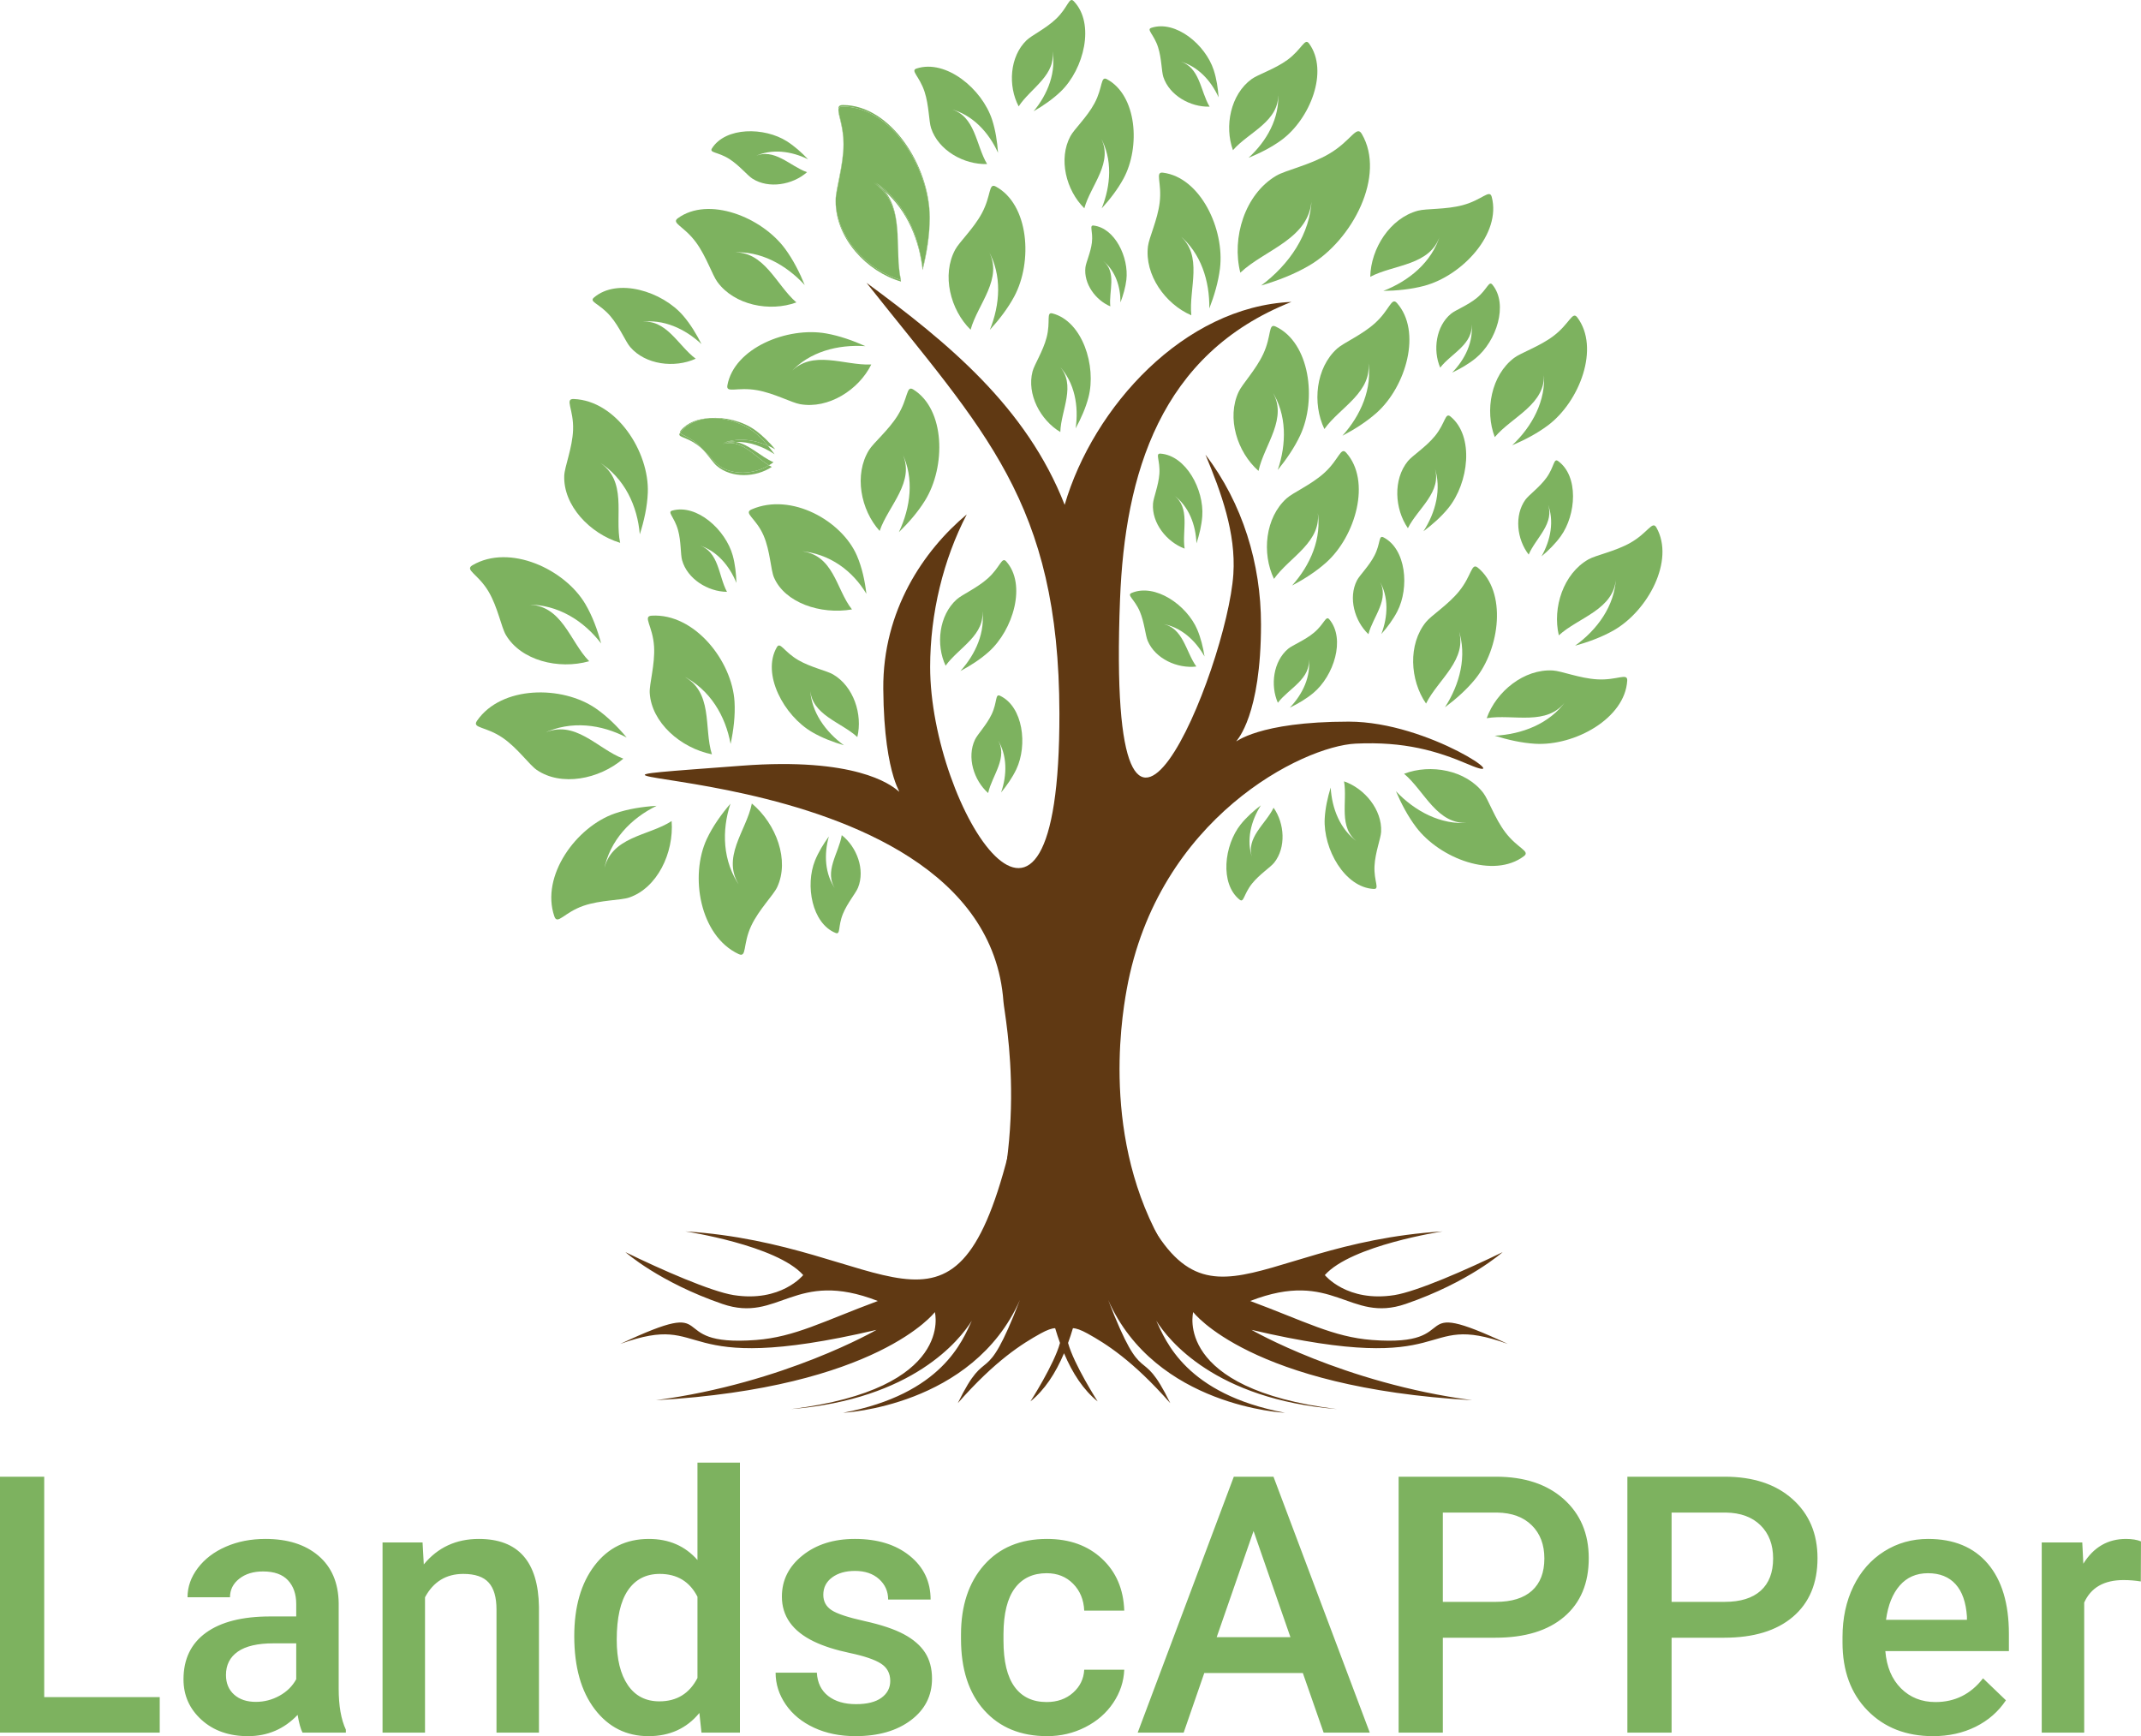
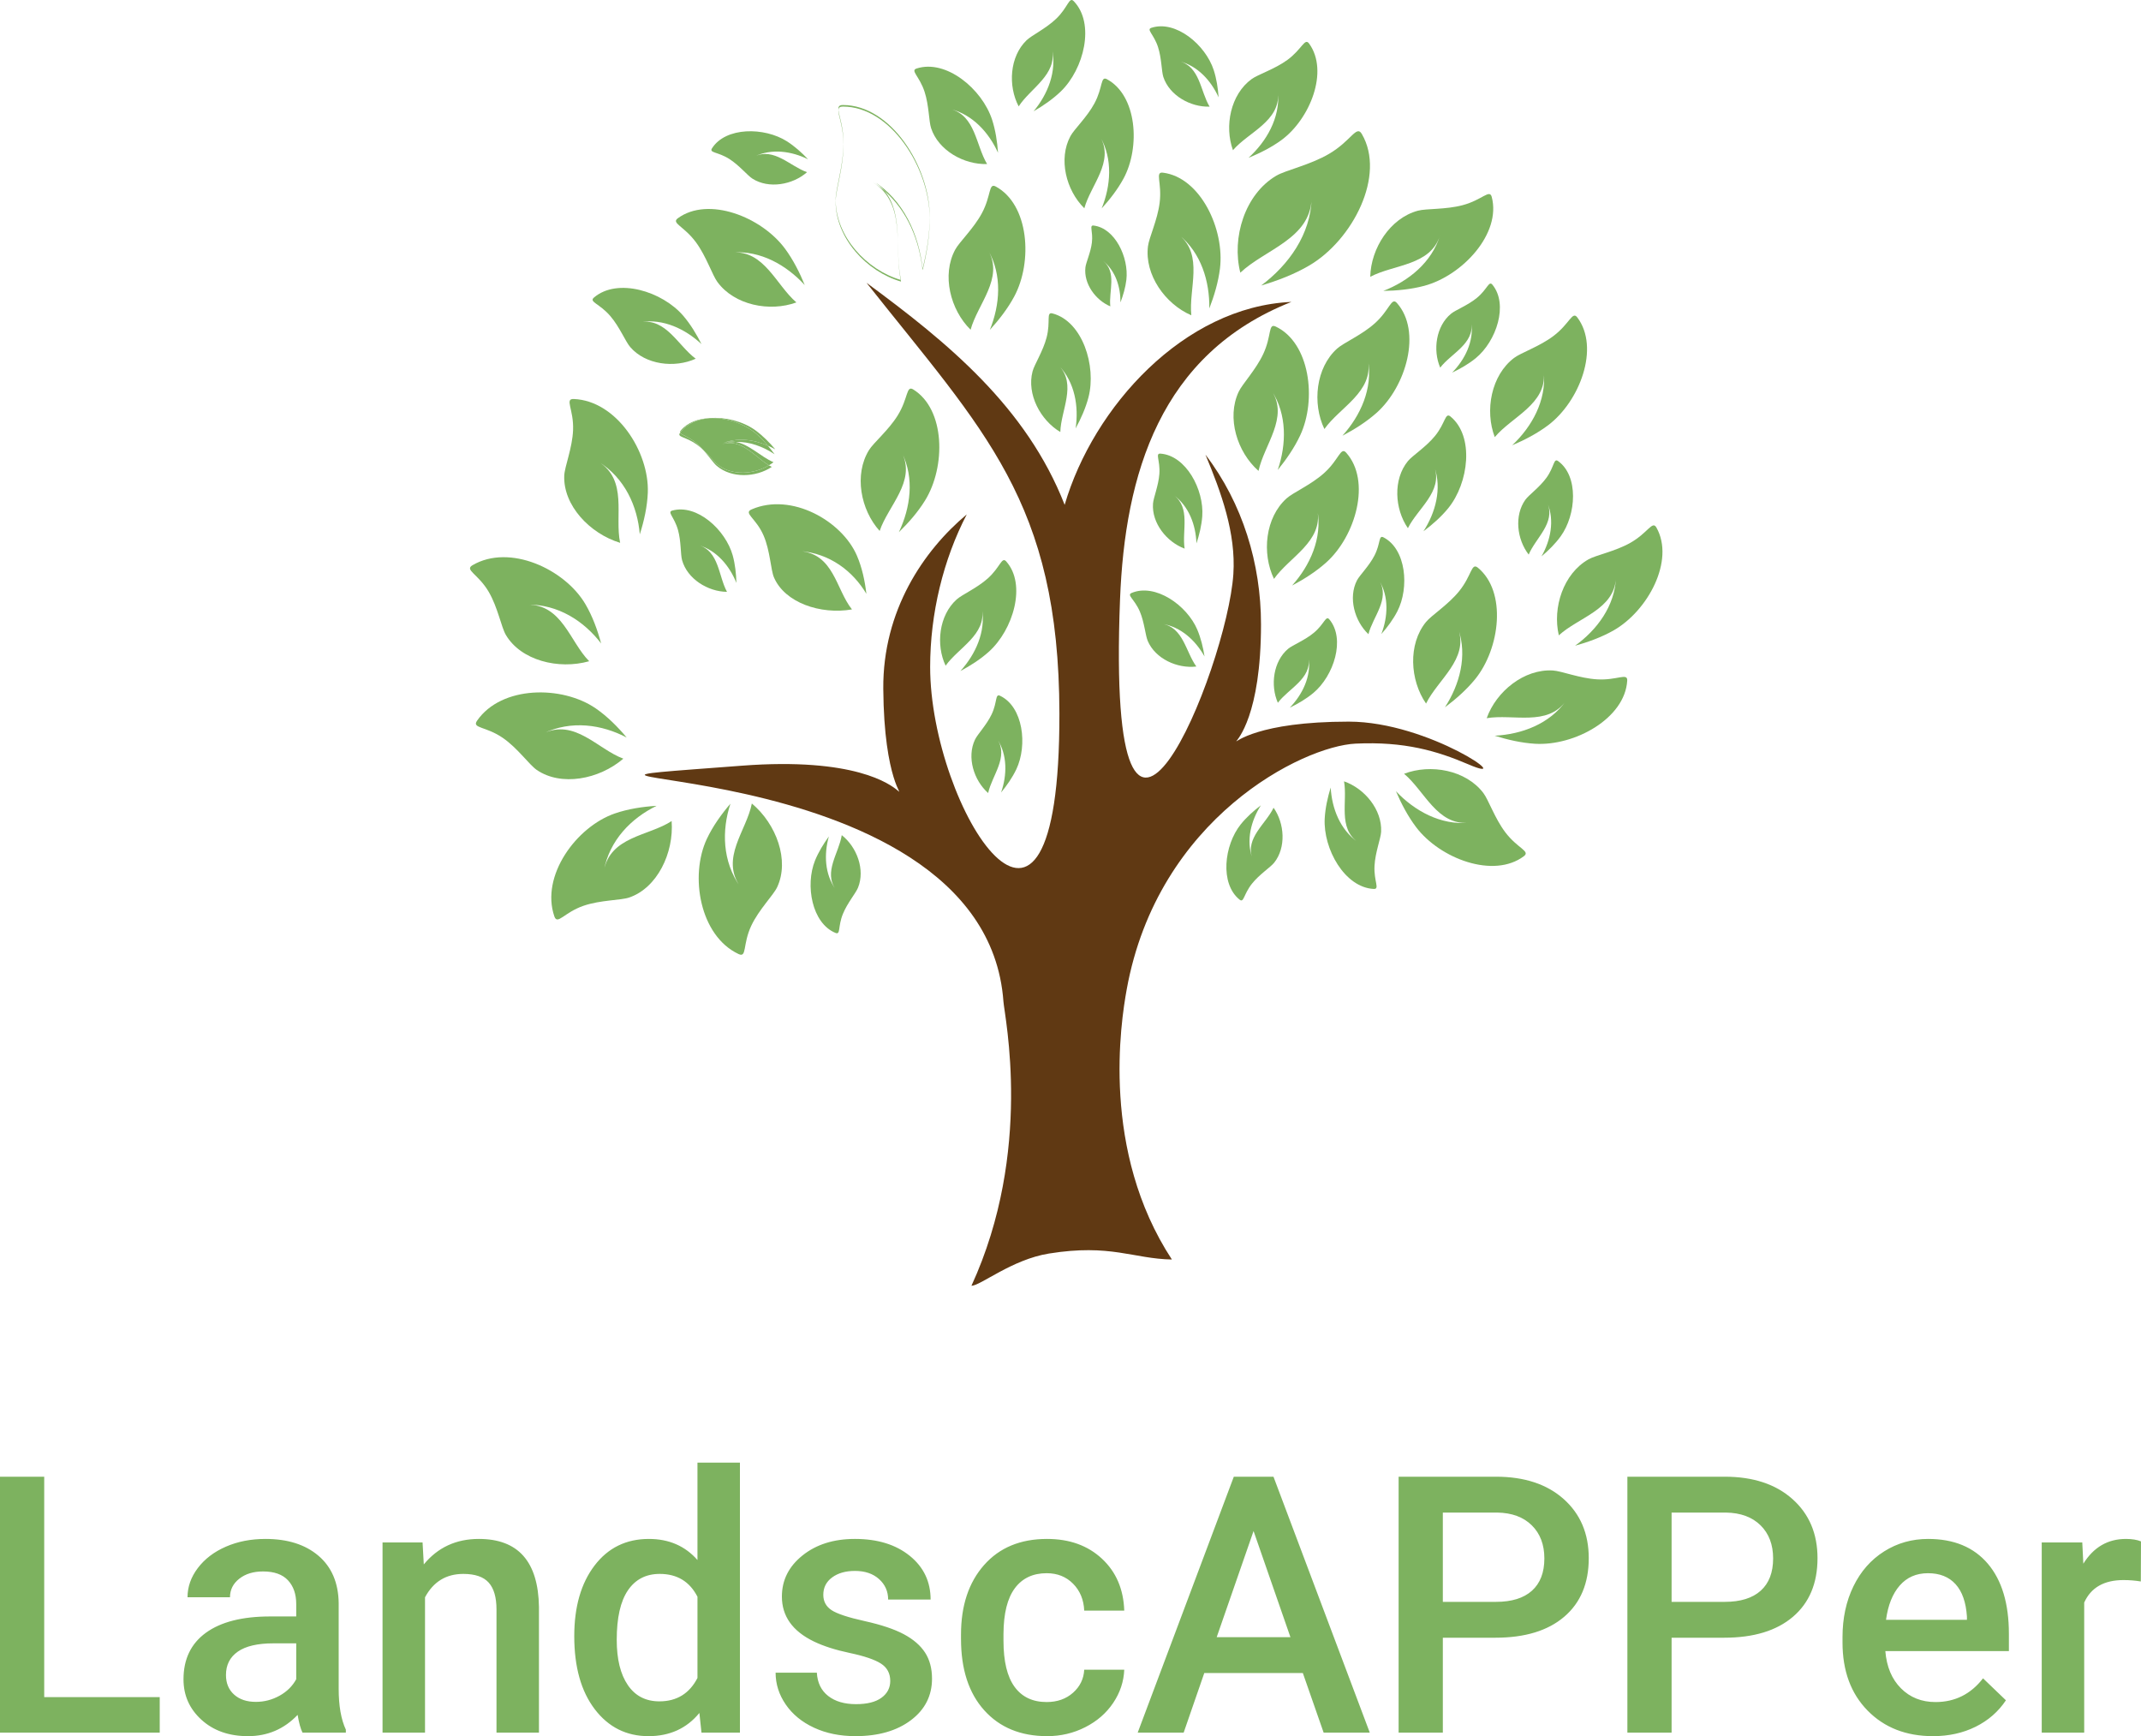
<svg xmlns="http://www.w3.org/2000/svg" version="1.1" id="Layer_1" x="0px" y="0px" width="380.836px" height="308.81px" viewBox="0 0 380.836 308.81" enable-background="new 0 0 380.836 308.81" xml:space="preserve">
  <g>
    <g>
      <path fill="#7DB25F" d="M160.209,49.787c0.021,0.007,0.041,0.015,0.062,0.021c-1.171-5.066,0.511-11.642-2.912-15.822    c-0.64-0.555-1.325-1.072-2.063-1.532C161.297,36.23,158.996,43.942,160.209,49.787z" />
      <path fill="#7DB25F" d="M150.038,25.638c-0.036,3.907-1.4,7.978-1.4,9.927c0,0.04,0.007,0.079,0.007,0.119    c0.065-2.028,1.396-6.066,1.396-9.923C150.041,25.717,150.038,25.679,150.038,25.638z" />
      <path fill="#7DB25F" d="M149.926,18.954c8.521,0,15.386,10.861,15.45,19.767c0-0.049,0.004-0.098,0.004-0.146    c0-8.929-6.893-19.896-15.454-19.896c-0.662,0-0.837,0.287-0.792,0.854C149.171,19.151,149.381,18.954,149.926,18.954z" />
      <path fill="#7DB25F" d="M149.134,19.532c-0.085,0.919,0.88,2.947,0.904,6.105c0-0.051,0.003-0.103,0.003-0.153    C150.041,22.542,149.216,20.566,149.134,19.532z" />
      <path fill="#7DB25F" d="M160.271,50.083c-0.022-0.097-0.042-0.197-0.062-0.296c-6.095-1.799-11.498-7.691-11.564-14.104    c-0.001,0.051-0.007,0.107-0.007,0.155C148.638,42.319,154.112,48.296,160.271,50.083z" />
      <path fill="#7DB25F" d="M155.295,32.177c0.842,0.529,1.515,1.14,2.063,1.808c4.06,3.523,6.168,8.791,6.753,14.064    c0.743-2.966,1.269-6.126,1.269-9.2c0-0.043-0.002-0.086-0.004-0.129c-0.016,3.028-0.532,6.135-1.265,9.054    C163.433,41.669,160.721,35.567,155.295,32.177z" />
-       <path fill="#7DB25F" d="M160.209,49.787c-1.213-5.844,1.088-13.556-4.914-17.333c0.738,0.46,1.424,0.978,2.063,1.532    c-0.549-0.668-1.222-1.279-2.063-1.808c5.426,3.39,8.138,9.492,8.816,15.597c0.732-2.918,1.249-6.026,1.265-9.054    c-0.064-8.906-6.929-19.767-15.45-19.767c-0.545,0-0.755,0.197-0.792,0.578c0.082,1.034,0.907,3.009,0.907,5.953    c0,0.05-0.003,0.102-0.003,0.153c0,0.041,0.003,0.08,0.003,0.122c0,3.857-1.331,7.895-1.396,9.923    C148.711,42.096,154.114,47.988,160.209,49.787z" />
      <path fill="#7DB25F" d="M220.626,48.503c4.38-4.148,12.465-6.012,12.685-13.22c-0.176,6.394-4.065,11.825-8.983,15.502    c2.934-0.862,5.927-2.011,8.575-3.568c7.695-4.522,13.66-16.021,9.325-23.403c-0.947-1.613-1.885,1.241-5.813,3.548    c-3.407,2.002-7.698,2.895-9.399,3.896C221.432,34.54,219.052,42.289,220.626,48.503z" />
      <path fill="#7DB25F" d="M174.645,37.944c-1.478,2.741-4.007,5.098-4.74,6.467c-2.426,4.496-0.867,10.692,2.742,14.238    c1.254-4.585,5.943-9.147,3.145-14.097c2.493,4.383,2.096,9.634,0.28,14.123c1.626-1.781,3.174-3.777,4.325-5.909    c3.343-6.195,2.657-16.385-3.276-19.592C175.817,32.475,176.35,34.782,174.645,37.944z" />
-       <path fill="#7DB25F" d="M129.384,68.549c-0.256,1.456,1.769,0.229,5.304,0.86c3.066,0.545,6.096,2.212,7.629,2.48    c5.027,0.896,10.426-2.521,12.666-7.06c-4.748,0.244-10.549-2.783-14.374,1.424c3.383-3.741,8.494-5.004,13.326-4.683    c-2.199-0.989-4.582-1.833-6.963-2.258C140.038,58.075,130.572,61.91,129.384,68.549z" />
      <path fill="#7DB25F" d="M123.805,43.109c1.843,2.51,2.887,5.805,3.813,7.057c3.021,4.116,9.289,5.364,14.04,3.625    c-3.606-3.098-5.719-9.292-11.392-8.883c5.028-0.376,9.604,2.236,12.881,5.799c-0.911-2.233-2.052-4.487-3.484-6.438    c-4.166-5.676-13.667-9.429-19.106-5.439C119.367,39.707,121.68,40.215,123.805,43.109z" />
      <path fill="#7DB25F" d="M100.367,84.608c-0.204,5.249,4.493,10.284,9.942,11.946c-1.025-4.807,1.445-11.135-3.887-14.459    c4.739,2.938,6.968,7.977,7.382,12.946c0.759-2.378,1.329-4.923,1.426-7.41c0.278-7.232-5.534-16.359-13.173-16.66    c-1.676-0.064,0.021,1.832-0.12,5.524C101.813,79.694,100.427,83.011,100.367,84.608z" />
      <path fill="#7DB25F" d="M86.923,105.256c1.622,2.76,2.247,6.298,3.058,7.676c2.665,4.527,9.339,6.227,14.823,4.681    c-3.462-3.488-4.802-10.15-11.083-10.068c5.575-0.088,10.174,2.949,13.207,6.908c-0.648-2.412-1.544-4.862-2.805-7.004    c-3.67-6.237-13.494-10.781-20.084-6.909C82.595,101.393,85.047,102.071,86.923,105.256z" />
      <path fill="#7DB25F" d="M111.472,131.182c-1.601-1.914-3.446-3.758-5.492-5.172c-5.954-4.113-16.779-4.101-21.125,2.187    c-0.952,1.381,1.559,0.963,4.599,3.063c2.635,1.82,4.692,4.769,6.006,5.677c4.324,2.983,11.093,1.72,15.416-1.993    c-4.61-1.708-8.624-7.186-14.288-4.467C101.605,128.049,107.054,128.867,111.472,131.182z" />
-       <path fill="#7DB25F" d="M129.957,132.325c0.525-2.439,0.846-5.029,0.699-7.514c-0.423-7.224-7.096-15.748-14.727-15.303    c-1.675,0.1,0.199,1.821,0.416,5.509c0.186,3.199-0.866,6.634-0.773,8.228c0.309,5.245,5.471,9.801,11.06,10.925    c-1.492-4.685,0.353-11.221-5.277-14.012C126.356,122.622,129.064,127.418,129.957,132.325z" />
      <path fill="#7DB25F" d="M125.727,149.221c-3.066,6.551-1.272,17.228,5.646,20.474c1.518,0.715,0.691-1.695,2.263-5.039    c1.365-2.898,3.926-5.414,4.607-6.859c2.227-4.759-0.135-11.225-4.507-14.88c-0.927,4.831-5.663,9.693-2.051,14.829    c-3.219-4.549-3.312-10.059-1.756-14.797C128.303,144.844,126.787,146.968,125.727,149.221z" />
      <path fill="#7DB25F" d="M116.797,143.332c-2.494,0.152-5.073,0.547-7.426,1.356c-6.842,2.359-13.246,11.083-10.764,18.31    c0.552,1.587,1.703-0.683,5.194-1.89c3.029-1.04,6.628-0.952,8.135-1.473c4.968-1.711,7.956-7.913,7.532-13.594    c-4.113,2.698-10.903,2.688-12.068,8.858C108.42,149.419,112.313,145.518,116.797,143.332z" />
      <path fill="#7DB25F" d="M159.885,94.661c1.73-1.681,3.394-3.584,4.662-5.642c3.707-5.989,3.629-16.202-2.105-19.75    c-1.261-0.775-0.867,1.56-2.754,4.611c-1.637,2.652-4.302,4.854-5.117,6.18c-2.686,4.344-1.495,10.623,1.898,14.377    c1.526-4.506,6.475-8.783,3.975-13.888C162.672,85.07,161.965,90.29,159.885,94.661z" />
      <path fill="#7DB25F" d="M151.549,108.398c-2.877-3.576-3.183-9.927-9.373-10.397c5.494,0.404,9.56,3.644,11.937,7.619    c-0.272-2.315-0.779-4.684-1.693-6.8c-2.661-6.168-11.636-11.274-18.71-8.222c-1.551,0.675,0.764,1.524,2.117,4.664    c1.18,2.73,1.258,6.098,1.85,7.458C139.606,107.192,145.919,109.365,151.549,108.398z" />
      <path fill="#7DB25F" d="M175.703,102.884c-1.932,1.726-4.563,2.869-5.527,3.731c-3.162,2.833-3.736,8.062-1.973,11.792    c2.296-3.221,7.224-5.486,6.484-10.086c0.664,4.075-1.151,8.042-3.849,11.032c1.768-0.939,3.538-2.07,5.034-3.41    c4.365-3.902,6.769-11.996,3.106-16.087C178.178,98.958,177.924,100.892,175.703,102.884z" />
-       <path fill="#7DB25F" d="M142.007,117.419c2.241,1.298,5.05,1.884,6.169,2.533c3.671,2.133,5.293,7.136,4.323,11.147    c-2.901-2.688-8.186-3.908-8.395-8.562c0.176,4.125,2.758,7.641,6.006,10.022c-1.921-0.562-3.884-1.31-5.621-2.319    c-5.066-2.936-9.061-10.374-6.304-15.123C138.788,114.077,139.428,115.919,142.007,117.419z" />
      <path fill="#7DB25F" d="M211.909,56.081c-0.492-4.73,2.229-10.68-2.168-14.28c3.91,3.184,5.44,8.221,5.368,13.064    c0.871-2.25,1.592-4.672,1.892-7.073c0.873-6.985-3.447-16.24-10.139-17.079c-1.47-0.182-0.142,1.776-0.586,5.34    c-0.383,3.092-1.888,6.203-2.077,7.745C203.566,48.868,207.26,54.08,211.909,56.081z" />
      <path fill="#7DB25F" d="M188.607,76.843c0.104-3.886,2.94-8.418-0.239-11.803c2.83,2.996,3.535,7.24,2.962,11.158    c0.944-1.73,1.787-3.617,2.285-5.531c1.449-5.567-1.069-13.527-6.402-14.918c-1.171-0.304-0.303,1.425-1.042,4.266    c-0.639,2.465-2.188,4.826-2.506,6.056C182.613,70.111,185.052,74.728,188.607,76.843z" />
      <path fill="#7DB25F" d="M231.269,77.452c2.988-6.372,1.741-16.508-4.367-19.377c-1.338-0.626-0.676,1.646-2.204,4.898    c-1.319,2.822-3.712,5.313-4.371,6.723c-2.169,4.626-0.269,10.724,3.536,14.063c0.991-4.649,5.421-9.466,2.353-14.25    c2.732,4.237,2.629,9.5,1.067,14.084C228.802,81.725,230.239,79.644,231.269,77.452z" />
      <path fill="#7DB25F" d="M239.448,80.513c-0.98-1.099-1.266,1.251-3.938,3.649c-2.321,2.083-5.498,3.44-6.649,4.479    c-3.807,3.411-4.441,9.766-2.247,14.328c2.73-3.894,8.693-6.596,7.733-12.198c0.862,4.967-1.287,9.771-4.517,13.381    c2.131-1.126,4.261-2.48,6.068-4.095C241.144,95.358,243.957,85.542,239.448,80.513z" />
      <path fill="#7DB25F" d="M265.886,77.752c3.048-3.649,9.216-5.841,8.733-11.504c0.438,5.024-2.111,9.628-5.633,12.953    c2.22-0.943,4.46-2.111,6.396-3.568c5.618-4.243,9.247-13.787,5.181-19.178c-0.889-1.178-1.37,1.141-4.236,3.305    c-2.485,1.879-5.766,2.965-7.005,3.903C265.243,66.743,264.079,73.024,265.886,77.752z" />
      <path fill="#7DB25F" d="M277.282,113.008c3.503-3.215,9.903-4.578,10.169-10.253c-0.222,5.038-3.356,9.267-7.283,12.099    c2.318-0.642,4.698-1.508,6.808-2.696c6.126-3.465,10.98-12.449,7.662-18.326c-0.731-1.286-1.507,0.948-4.633,2.718    c-2.712,1.534-6.106,2.18-7.457,2.946C278.099,102.012,276.114,108.085,277.282,113.008z" />
      <path fill="#7DB25F" d="M289.446,121.07c0.085-1.477-1.785-0.022-5.368-0.236c-3.111-0.185-6.312-1.485-7.858-1.576    c-5.106-0.304-10.072,3.717-11.77,8.486c4.692-0.799,10.806,1.534,14.113-3.088c-2.928,4.108-7.856,5.958-12.69,6.204    c2.3,0.722,4.762,1.286,7.18,1.433C280.081,132.713,289.043,127.807,289.446,121.07z" />
      <path fill="#7DB25F" d="M257.023,125.808c1.93-1.441,3.825-3.109,5.358-4.986c4.451-5.457,5.704-15.595,0.478-19.862    c-1.15-0.928-1.063,1.437-3.331,4.22c-1.966,2.414-4.894,4.253-5.876,5.455c-3.23,3.965-2.862,10.344,0.01,14.508    c2.095-4.274,7.565-7.867,5.743-13.254C261.033,116.662,259.648,121.746,257.023,125.808z" />
      <path fill="#7DB25F" d="M255.155,83.056c1.338,3.925,0.198,8.104-1.958,11.444c1.588-1.186,3.146-2.557,4.407-4.1    c3.656-4.486,4.688-12.82,0.391-16.328c-0.946-0.764-0.875,1.181-2.739,3.469c-1.619,1.985-4.024,3.497-4.831,4.484    c-2.655,3.259-2.355,8.503,0.01,11.925C252.157,90.438,256.651,87.483,255.155,83.056z" />
      <path fill="#7DB25F" d="M248.309,140.738c0.947,2.215,2.122,4.453,3.585,6.386c4.246,5.613,13.802,9.228,19.184,5.155    c1.173-0.897-1.148-1.374-3.314-4.233c-1.881-2.484-2.976-5.759-3.912-6.998c-3.093-4.077-9.372-5.228-14.099-3.418    c3.657,3.046,5.855,9.206,11.521,8.711C256.252,146.793,251.64,144.249,248.309,140.738z" />
      <path fill="#7DB25F" d="M256.152,41.86c-1.479,4.821-5.573,8.129-10.089,9.885c2.414-0.037,4.928-0.279,7.27-0.902    c6.8-1.82,13.749-9.301,12.012-15.821c-0.383-1.427-1.695,0.543-5.166,1.47c-3.01,0.807-6.457,0.581-7.962,0.985    c-4.936,1.318-8.379,6.703-8.479,11.76C247.933,47.004,254.47,47.289,256.152,41.86z" />
      <path fill="#7DB25F" d="M238.787,77.502c2.141-1.12,4.275-2.467,6.085-4.078c5.248-4.685,8.087-14.496,3.602-19.535    c-0.983-1.101-1.272,1.249-3.946,3.638c-2.327,2.076-5.511,3.427-6.671,4.464c-3.809,3.4-4.462,9.756-2.278,14.32    c2.743-3.883,8.708-6.574,7.77-12.177C244.195,69.106,242.029,73.905,238.787,77.502z" />
      <path fill="#7DB25F" d="M192.88,37.046c1.127-4.133,5.353-8.244,2.83-12.704c2.249,3.95,1.886,8.683,0.252,12.729    c1.465-1.606,2.859-3.407,3.897-5.325c3.01-5.584,2.399-14.765-2.953-17.655c-1.175-0.632-0.695,1.449-2.228,4.297    c-1.329,2.471-3.612,4.594-4.271,5.827C188.222,28.268,189.63,33.852,192.88,37.046z" />
      <path fill="#7DB25F" d="M227.35,16.477c0.321,4.534-2.044,8.645-5.263,11.591c2.01-0.817,4.05-1.841,5.813-3.123    c5.123-3.738,8.532-12.284,4.958-17.199c-0.786-1.079-1.253,1.005-3.865,2.915c-2.271,1.652-5.242,2.583-6.368,3.413    c-3.725,2.711-4.866,8.354-3.309,12.639C222.112,23.471,227.702,21.589,227.35,16.477z" />
      <path fill="#7DB25F" d="M187.142,8.733c0.852,4.031-0.765,8.019-3.289,11.061c1.704-0.983,3.408-2.153,4.834-3.524    c4.135-3.99,6.139-12.087,2.313-16.056c-0.836-0.869-0.996,1.061-3.105,3.097c-1.832,1.768-4.386,2.969-5.296,3.854    c-3.003,2.895-3.328,8.103-1.4,11.757C183.31,15.664,188.089,13.281,187.142,8.733z" />
      <path fill="#7DB25F" d="M165.617,22.783c1.292,3.964,5.836,6.533,9.966,6.395c-2.01-3.321-2.065-8.664-6.568-9.798    c3.997,0.996,6.877,4.19,8.511,7.792c-0.137-1.963-0.446-4.008-1.057-5.89c-1.781-5.46-8.19-10.802-13.434-9.095    c-1.146,0.374,0.521,1.361,1.43,4.149C165.253,18.755,165.22,21.579,165.617,22.783z" />
      <path fill="#7DB25F" d="M108.558,56.212c1.656,1.932,2.709,4.551,3.538,5.511c2.713,3.166,7.896,3.792,11.658,2.081    c-3.132-2.296-5.234-7.209-9.826-6.527c4.074-0.616,7.959,1.23,10.851,3.93c-0.883-1.76-1.953-3.53-3.238-5.033    c-3.742-4.359-11.71-6.832-15.897-3.243C104.729,53.715,106.648,53.987,108.558,56.212z" />
      <path fill="#7DB25F" d="M206.932,13.69c1.071,3.274,4.819,5.391,8.229,5.278c-1.659-2.742-1.708-7.152-5.419-8.086    c3.297,0.821,5.673,3.459,7.02,6.431c-0.112-1.621-0.368-3.309-0.871-4.86c-1.474-4.508-6.762-8.915-11.082-7.508    c-0.949,0.309,0.425,1.124,1.177,3.424C206.634,10.366,206.606,12.697,206.932,13.69z" />
      <path fill="#7DB25F" d="M129.727,28.275c1.776,1.127,3.234,2.945,4.119,3.505c2.904,1.848,7.142,1.102,9.706-1.152    c-3.026-1.065-5.866-4.437-9.326-2.799c3.067-1.462,6.581-0.936,9.508,0.502c-1.114-1.18-2.385-2.318-3.762-3.199    c-4.005-2.542-10.885-2.583-13.326,1.251C126.11,27.221,127.688,26.979,129.727,28.275z" />
      <path fill="#7DB25F" d="M136.775,82.763c0.283-0.17,0.559-0.351,0.813-0.552c-2.253-0.944-4.323-3.215-6.751-3.61    c-0.807,0.025-1.615,0.154-2.413,0.407C131.854,77.929,134.143,81.155,136.775,82.763z" />
      <path fill="#7DB25F" d="M134.482,77.116c0.754,0.646,1.452,1.384,2.101,2.155c0.453,0.198,0.896,0.417,1.324,0.658    c-1.046-1.243-2.249-2.454-3.569-3.412c-2.178-1.568-5.319-2.389-8.119-2.142C129.119,74.249,132.352,75.315,134.482,77.116z" />
      <path fill="#7DB25F" d="M123.907,78.853c-1.453-1.235-2.748-1.478-2.92-1.896c-0.009,0.011-0.019,0.02-0.027,0.031    c-0.584,0.805,1.004,0.655,2.966,2.068c0.419,0.304,0.816,0.646,1.191,1.001C124.741,79.634,124.341,79.22,123.907,78.853z" />
      <path fill="#7DB25F" d="M199.306,53.789c0.486-1.277,0.888-2.66,1.051-4.021c0.465-3.966-2.027-9.199-5.825-9.648    c-0.835-0.097-0.07,1.01-0.309,3.032c-0.21,1.756-1.051,3.527-1.15,4.402c-0.338,2.879,1.78,5.82,4.427,6.937    c-0.303-2.681,1.219-6.067-1.29-8.094C198.441,48.187,199.325,51.041,199.306,53.789z" />
      <path fill="#7DB25F" d="M214.258,116.765c-0.25-1.604-0.651-3.265-1.285-4.768c-1.852-4.366-7.501-8.3-11.687-6.528    c-0.919,0.391,0.52,1.085,1.469,3.312c0.816,1.934,0.985,4.257,1.401,5.217c1.345,3.173,5.259,4.96,8.649,4.555    c-1.89-2.588-2.316-6.979-6.096-7.596C210.064,111.493,212.662,113.919,214.258,116.765z" />
      <path fill="#7DB25F" d="M212.824,96.651c0.512-1.54,0.911-3.202,1.032-4.828c0.338-4.731-2.896-10.805-7.43-11.136    c-0.996-0.071-0.029,1.203-0.201,3.617c-0.156,2.092-1.061,4.238-1.131,5.282c-0.247,3.438,2.425,6.813,5.625,7.997    c-0.506-3.166,1.118-7.268-1.964-9.539C211.497,90.048,212.702,93.392,212.824,96.651z" />
      <path fill="#7DB25F" d="M178.072,140.958c1.032-1.252,2.006-2.656,2.711-4.128c2.026-4.287,1.214-11.121-2.89-13.071    c-0.903-0.43-0.465,1.107-1.5,3.296c-0.899,1.895-2.525,3.565-2.969,4.512c-1.479,3.115-0.213,7.227,2.345,9.49    c0.68-3.131,3.676-6.366,1.629-9.6C179.223,134.322,179.137,137.875,178.072,140.958z" />
      <path fill="#7DB25F" d="M130.334,98.79c-1.28-4.568-6.374-9.193-10.754-7.974c-0.96,0.265,0.378,1.136,1.026,3.472    c0.565,2.019,0.432,4.345,0.722,5.351c0.924,3.323,4.573,5.598,7.989,5.633c-1.536-2.813-1.395-7.221-5.06-8.32    c3.256,0.967,5.516,3.708,6.734,6.733C130.947,102.063,130.766,100.367,130.334,98.79z" />
-       <path fill="#7DB25F" d="M126.219,74.375c-2.031,0.089-3.899,0.756-5.11,2.182c-0.137,0.162-0.168,0.286-0.121,0.399    C122.146,75.377,124.081,74.564,126.219,74.375z" />
+       <path fill="#7DB25F" d="M126.219,74.375c-2.031,0.089-3.899,0.756-5.11,2.182c-0.137,0.162-0.168,0.286-0.121,0.399    C122.146,75.377,124.081,74.564,126.219,74.375" />
      <path fill="#7DB25F" d="M128.443,78.872c0.844-0.341,1.636-0.396,2.395-0.271c2.462-0.077,4.899,0.827,6.941,2.196    c-0.372-0.517-0.776-1.028-1.196-1.527C134.026,78.153,131.114,77.786,128.443,78.872z" />
      <path fill="#7DB25F" d="M137.284,83.051c-0.171-0.088-0.34-0.185-0.509-0.288c-2.682,1.616-6.417,1.854-8.942,0.032    c-0.642-0.459-1.569-1.653-2.716-2.739c1.008,1.136,1.806,2.333,2.392,2.819C130.141,85.107,134.438,84.939,137.284,83.051z" />
      <path fill="#7DB25F" d="M127.833,82.795c2.525,1.821,6.261,1.583,8.942-0.032c-2.633-1.608-4.921-4.834-8.351-3.755    c0.798-0.253,1.606-0.382,2.413-0.407c-0.759-0.125-1.551-0.07-2.395,0.271c2.671-1.086,5.583-0.719,8.14,0.398    c-0.648-0.771-1.347-1.509-2.101-2.155c-2.131-1.8-5.363-2.867-8.264-2.741c-2.138,0.189-4.073,1.002-5.231,2.582    c0.172,0.418,1.467,0.662,2.92,1.896c0.434,0.367,0.834,0.781,1.21,1.204C126.264,81.143,127.191,82.336,127.833,82.795z" />
      <path fill="#7DB25F" d="M144.973,153.064c-1.771,4.398-0.554,11.173,3.654,12.877c0.927,0.374,0.391-1.133,1.306-3.378    c0.785-1.943,2.308-3.708,2.691-4.681c1.295-3.193-0.205-7.227-2.895-9.336c-0.493,3.167-3.298,6.571-1.064,9.68    c-1.991-2.753-2.105-6.306-1.231-9.444C146.484,150.094,145.591,151.549,144.973,153.064z" />
      <path fill="#7DB25F" d="M245.711,112.775c1.078-1.218,2.095-2.588,2.845-4.038c2.167-4.22,1.575-11.08-2.469-13.16    c-0.886-0.455-0.492,1.094-1.604,3.245c-0.958,1.868-2.634,3.486-3.114,4.419c-1.57,3.064-0.438,7.216,2.044,9.564    c0.782-3.111,3.881-6.247,1.93-9.545C247.083,106.179,246.873,109.726,245.711,112.775z" />
      <path fill="#7DB25F" d="M229.43,125.869c1.467-0.703,2.936-1.57,4.189-2.614c3.637-3.046,5.758-9.597,2.841-13.085    c-0.64-0.763-0.879,0.817-2.739,2.367c-1.608,1.349-3.781,2.189-4.587,2.861c-2.638,2.213-3.207,6.479-1.833,9.606    c1.93-2.562,6.003-4.248,5.487-8.044C233.257,120.325,231.686,123.511,229.43,125.869z" />
      <path fill="#7DB25F" d="M224.28,143.243c-1.293,0.978-2.565,2.119-3.587,3.392c-2.957,3.706-3.741,10.546-0.196,13.387    c0.778,0.623,0.704-0.974,2.215-2.86c1.315-1.641,3.276-2.895,3.934-3.715c2.146-2.689,1.86-6.984-0.105-9.776    c-1.38,2.894-5.041,5.35-3.787,8.97C221.63,149.434,222.532,145.999,224.28,143.243z" />
      <path fill="#7DB25F" d="M274.199,98.958c1.247-1.043,2.458-2.245,3.413-3.566c2.779-3.846,3.224-10.717-0.459-13.381    c-0.81-0.584-0.657,1.008-2.073,2.969c-1.232,1.703-3.13,3.052-3.743,3.9c-2.015,2.793-1.518,7.067,0.583,9.762    c1.239-2.958,4.773-5.593,3.342-9.147C276.543,92.643,275.808,96.118,274.199,98.958z" />
      <path fill="#7DB25F" d="M245.671,147.954c0.196-3.919-2.919-7.7-6.597-8.978c0.645,3.592-1.114,8.3,2.458,10.813    c-3.173-2.22-4.62-5.997-4.834-9.712c-0.543,1.769-0.962,3.669-1.063,5.522c-0.276,5.397,3.541,12.246,8.715,12.518    c1.133,0.061,0.002-1.368,0.146-4.121C244.622,151.607,245.609,149.144,245.671,147.954z" />
      <path fill="#7DB25F" d="M262.707,52.982c-1.621,1.333-3.803,2.156-4.605,2.824c-2.661,2.187-3.271,6.448-1.922,9.586    c1.949-2.545,6.039-4.195,5.555-7.995c0.438,3.367-1.151,6.543-3.433,8.881c1.469-0.695,2.951-1.548,4.213-2.581    c3.661-3.014,5.838-9.547,2.95-13.06C264.831,49.87,264.573,51.446,262.707,52.982z" />
      <path fill="#603913" d="M208.453,224.028c-12.656-19.318-9.099-42.185-8.038-48.035c5.536-30.547,31.38-43.282,40.718-43.725    c8.691-0.412,14.48,1.297,20.082,3.695c9.013,3.861-6.954-7.607-21.3-7.607c-32.531,0-15.611,15.09-15.611-17.323    c0-10.724-3.259-21.506-9.877-30.155c2.79,6.698,5.438,13.934,4.959,21.236c-1.114,16.929-22.692,69.625-20.158,4.514    c0.866-22.234,7.087-43.681,30.487-52.926c-19.107,0.849-35.245,18.684-40.337,36.093c-6.796-17.409-20.81-28.874-35.243-39.491    c20.897,26.402,34.242,38.896,34.31,76.583c0.092,53.565-22.993,16.757-22.993-8.258c0-9.502,2.336-19.108,6.515-27.135    c-7.708,6.45-14.955,17.131-14.852,31.018c0.249,33.078,14.985,10.631-25.146,13.682c-56.428,4.286,43.154-4.704,46.519,41.95    c0.193,2.669,5.328,26.556-5.691,50.558c1.607-0.006,7.197-4.673,13.782-5.734C197.562,221.195,201.582,223.906,208.453,224.028z" />
-       <path fill="#603913" d="M268.207,239.045c-18.829-8.823-6.988,0.613-24.15-0.703c-6.936-0.532-11.973-3.335-21.674-6.935    c14.88-5.794,17.543,4.002,27.653,0.526c11.239-3.861,17.251-9.217,17.251-9.217c-6.453,3.16-15.278,7.006-19.227,7.638    c-8.45,1.349-12.403-3.557-12.403-3.557c4.729-5.321,20.963-7.769,20.963-7.769c-35.948,2.238-43.607,23.409-57.413-13.607    c-1.84-4.933-2.664-9.466-2.719-13.631h-15.329c-2,1.648-0.604,8.843-1.833,13.631c-9.822,38.267-21.464,15.846-57.414,13.607    c0,0,16.235,2.447,20.962,7.769c0,0-3.953,4.905-12.402,3.557c-3.949-0.632-12.773-4.478-19.226-7.638    c0,0,6.013,5.355,17.25,9.217c10.112,3.476,12.773-6.32,27.653-0.526c-9.701,3.6-14.738,6.402-21.672,6.935    c-17.163,1.316-5.322-8.12-24.152,0.703c16.46-5.926,8.452,6.189,45.586-2.502c0,0-16.327,9.467-39.242,12.51    c39.499-2.238,49.621-15.67,49.621-15.67s3.604,13.653-25.547,17.25c21.646-1.755,29.952-12.262,32.122-15.72    c-1.681,3.55-5.224,13.034-22.904,16.378c0,0,23.044-1.054,31.458-20.062c-6.438,16.638-5.644,7.243-11.047,18.35    c6.715-7.638,11.488-10.594,14.705-12.378c1.179-0.654,2.026-0.942,2.611-0.953c0.267,0.901,0.554,1.777,0.861,2.623    c-1.026,3.805-5.261,10.4-5.261,10.4c2.508-2.018,4.459-4.976,5.979-8.568c1.519,3.593,3.471,6.551,5.978,8.568    c0,0-4.232-6.596-5.261-10.4c0.308-0.846,0.595-1.722,0.862-2.623c0.585,0.011,1.432,0.299,2.61,0.953    c3.218,1.784,7.989,4.74,14.706,12.378c-5.404-11.106-4.609-1.712-11.047-18.35c8.412,19.008,31.457,20.062,31.457,20.062    c-17.68-3.344-21.223-12.828-22.903-16.378c2.171,3.458,10.476,13.965,32.121,15.72c-29.151-3.597-25.547-17.25-25.547-17.25    s10.12,13.432,49.622,15.67c-22.918-3.043-39.244-12.51-39.244-12.51C259.756,245.234,251.748,233.119,268.207,239.045z" />
    </g>
    <g>
      <g>
        <g>
          <path fill="#7DB25F" d="M7.865,262.661H0v45.522h28.413v-6.315H7.865V262.661z M60.245,285.11      c-0.062-3.606-1.264-6.404-3.606-8.395s-5.482-2.986-9.419-2.986c-2.591,0-4.938,0.459-7.041,1.376      c-2.104,0.917-3.767,2.184-4.989,3.799c-1.223,1.615-1.834,3.351-1.834,5.205h7.554c0-1.333,0.549-2.433,1.647-3.298      c1.098-0.865,2.507-1.298,4.228-1.298c1.989,0,3.471,0.526,4.445,1.579c0.974,1.053,1.461,2.454,1.461,4.205v2.22h-4.632      c-4.954,0-8.761,0.965-11.424,2.893s-3.995,4.694-3.995,8.301c0,2.855,1.067,5.252,3.202,7.19      c2.134,1.938,4.891,2.908,8.269,2.908c3.481,0,6.424-1.261,8.828-3.783c0.249,1.459,0.539,2.512,0.871,3.157h7.709v-0.531      c-0.85-1.813-1.275-4.241-1.275-7.285V285.11z M52.691,298.68c-0.664,1.229-1.653,2.209-2.969,2.938      c-1.316,0.729-2.72,1.094-4.212,1.094c-1.617,0-2.907-0.432-3.871-1.297c-0.963-0.865-1.445-2.027-1.445-3.486      c0-1.792,0.704-3.178,2.114-4.158c1.409-0.979,3.513-1.469,6.311-1.469h4.072V298.68z M85.176,273.729      c-4.041,0-7.305,1.511-9.792,4.533l-0.218-3.908h-7.119v33.829h7.554v-24.074c1.492-2.771,3.761-4.158,6.808-4.158      c2.093,0,3.601,0.517,4.523,1.548c0.922,1.031,1.383,2.621,1.383,4.768v21.917h7.554v-22.354      C95.745,277.763,92.181,273.729,85.176,273.729z M124.064,277.481c-2.197-2.502-5.078-3.752-8.642-3.752      c-4.042,0-7.264,1.579-9.668,4.736c-2.404,3.158-3.606,7.343-3.606,12.554c0,5.482,1.217,9.817,3.652,13.006      c2.435,3.189,5.622,4.784,9.559,4.784c3.772,0,6.787-1.376,9.046-4.127l0.373,3.501h6.839V260.16h-7.554V277.481z       M124.064,298.461c-1.43,2.771-3.689,4.158-6.776,4.158c-2.425,0-4.295-0.964-5.611-2.893c-1.316-1.928-1.974-4.611-1.974-8.051      c0-3.918,0.663-6.853,1.989-8.802c1.326-1.948,3.212-2.923,5.658-2.923c3.088,0,5.326,1.355,6.714,4.064V298.461z       M160.793,290.691c-1.689-0.907-4.016-1.688-6.979-2.346c-2.964-0.656-4.933-1.308-5.906-1.954      c-0.974-0.646-1.461-1.553-1.461-2.72c0-1.292,0.523-2.324,1.57-3.096c1.046-0.771,2.398-1.156,4.057-1.156      c1.782,0,3.212,0.484,4.29,1.454c1.078,0.969,1.617,2.184,1.617,3.642h7.554c0-3.188-1.239-5.784-3.715-7.784      c-2.477-2.002-5.726-3.002-9.746-3.002c-3.772,0-6.881,0.98-9.326,2.939c-2.446,1.959-3.668,4.397-3.668,7.315      c0,3.481,1.886,6.139,5.658,7.973c1.72,0.834,3.865,1.522,6.435,2.063c2.569,0.543,4.409,1.168,5.518,1.876      c1.108,0.709,1.663,1.741,1.663,3.096c0,1.229-0.518,2.225-1.554,2.985c-1.037,0.762-2.549,1.142-4.539,1.142      c-2.052,0-3.699-0.484-4.942-1.454c-1.244-0.969-1.917-2.35-2.021-4.143h-7.336c0,2.022,0.601,3.908,1.803,5.659      c1.202,1.751,2.88,3.126,5.036,4.127s4.611,1.501,7.368,1.501c4.062,0,7.347-0.943,9.854-2.83      c2.507-1.886,3.761-4.351,3.761-7.395c0-1.813-0.41-3.355-1.228-4.627C163.735,292.688,162.482,291.598,160.793,290.691z       M180.517,282.499c1.327-1.782,3.212-2.673,5.658-2.673c1.906,0,3.477,0.625,4.709,1.876c1.233,1.25,1.891,2.845,1.975,4.783      h7.119c-0.125-3.814-1.446-6.894-3.964-9.238c-2.519-2.346-5.777-3.518-9.777-3.518c-4.725,0-8.456,1.547-11.191,4.643      s-4.104,7.218-4.104,12.366v0.781c0,5.398,1.378,9.63,4.135,12.693c2.756,3.064,6.486,4.597,11.191,4.597      c2.424,0,4.683-0.531,6.777-1.595c2.093-1.063,3.751-2.506,4.974-4.33c1.223-1.823,1.875-3.788,1.959-5.894h-7.119      c-0.084,1.625-0.746,2.991-1.99,4.096c-1.243,1.105-2.808,1.656-4.693,1.656c-2.487,0-4.389-0.9-5.705-2.704      c-1.316-1.803-1.974-4.538-1.974-8.207v-1.22C178.517,286.986,179.19,284.281,180.517,282.499z M219.468,262.661l-17.098,45.522      h8.176l3.668-10.599h17.533l3.699,10.599h8.207l-17.129-45.522H219.468z M216.421,291.207l6.56-18.885l6.56,18.885H216.421z       M278.144,266.637c-2.975-2.649-6.99-3.976-12.047-3.976h-17.314v45.522h7.865v-16.883h9.356c5.243,0,9.321-1.241,12.232-3.725      s4.368-5.957,4.368-10.424C282.604,272.792,281.116,269.287,278.144,266.637z M272.501,282.937      c-1.472,1.324-3.606,1.986-6.404,1.986h-9.449V269.04h9.668c2.61,0.042,4.662,0.797,6.154,2.267s2.238,3.435,2.238,5.894      C274.708,279.701,273.972,281.614,272.501,282.937z M318.835,266.637c-2.975-2.649-6.99-3.976-12.047-3.976h-17.314v45.522      h7.865v-16.883h9.357c5.242,0,9.32-1.241,12.231-3.725s4.368-5.957,4.368-10.424      C323.296,272.792,321.809,269.287,318.835,266.637z M313.192,282.937c-1.472,1.324-3.605,1.986-6.404,1.986h-9.449V269.04h9.668      c2.611,0.042,4.662,0.797,6.154,2.267s2.238,3.435,2.238,5.894C315.399,279.701,314.664,281.614,313.192,282.937z       M342.974,273.729c-2.881,0-5.492,0.74-7.834,2.22c-2.342,1.48-4.161,3.549-5.455,6.206c-1.296,2.657-1.943,5.675-1.943,9.052      v0.938c0,5.045,1.486,9.083,4.461,12.115c2.974,3.033,6.854,4.55,11.642,4.55c2.798,0,5.32-0.558,7.569-1.673      c2.248-1.114,4.046-2.684,5.394-4.706l-4.072-3.908c-2.176,2.814-4.995,4.221-8.456,4.221c-2.466,0-4.513-0.813-6.139-2.438      c-1.627-1.626-2.555-3.835-2.783-6.629h21.979v-3.064c0-5.377-1.249-9.535-3.746-12.475      C351.092,275.199,347.553,273.729,342.974,273.729z M349.875,288.111h-14.394c0.352-2.605,1.166-4.638,2.44-6.097      c1.274-1.458,2.947-2.188,5.021-2.188c2.093,0,3.73,0.651,4.911,1.954c1.182,1.303,1.854,3.226,2.021,5.769V288.111z       M378.163,273.729c-3.233,0-5.762,1.47-7.585,4.408l-0.188-3.783h-7.212v33.829h7.555v-23.136      c1.201-2.668,3.533-4.002,6.994-4.002c1.057,0,2.083,0.083,3.077,0.25l0.031-7.129      C380.132,273.876,379.24,273.729,378.163,273.729z" />
        </g>
      </g>
    </g>
  </g>
</svg>